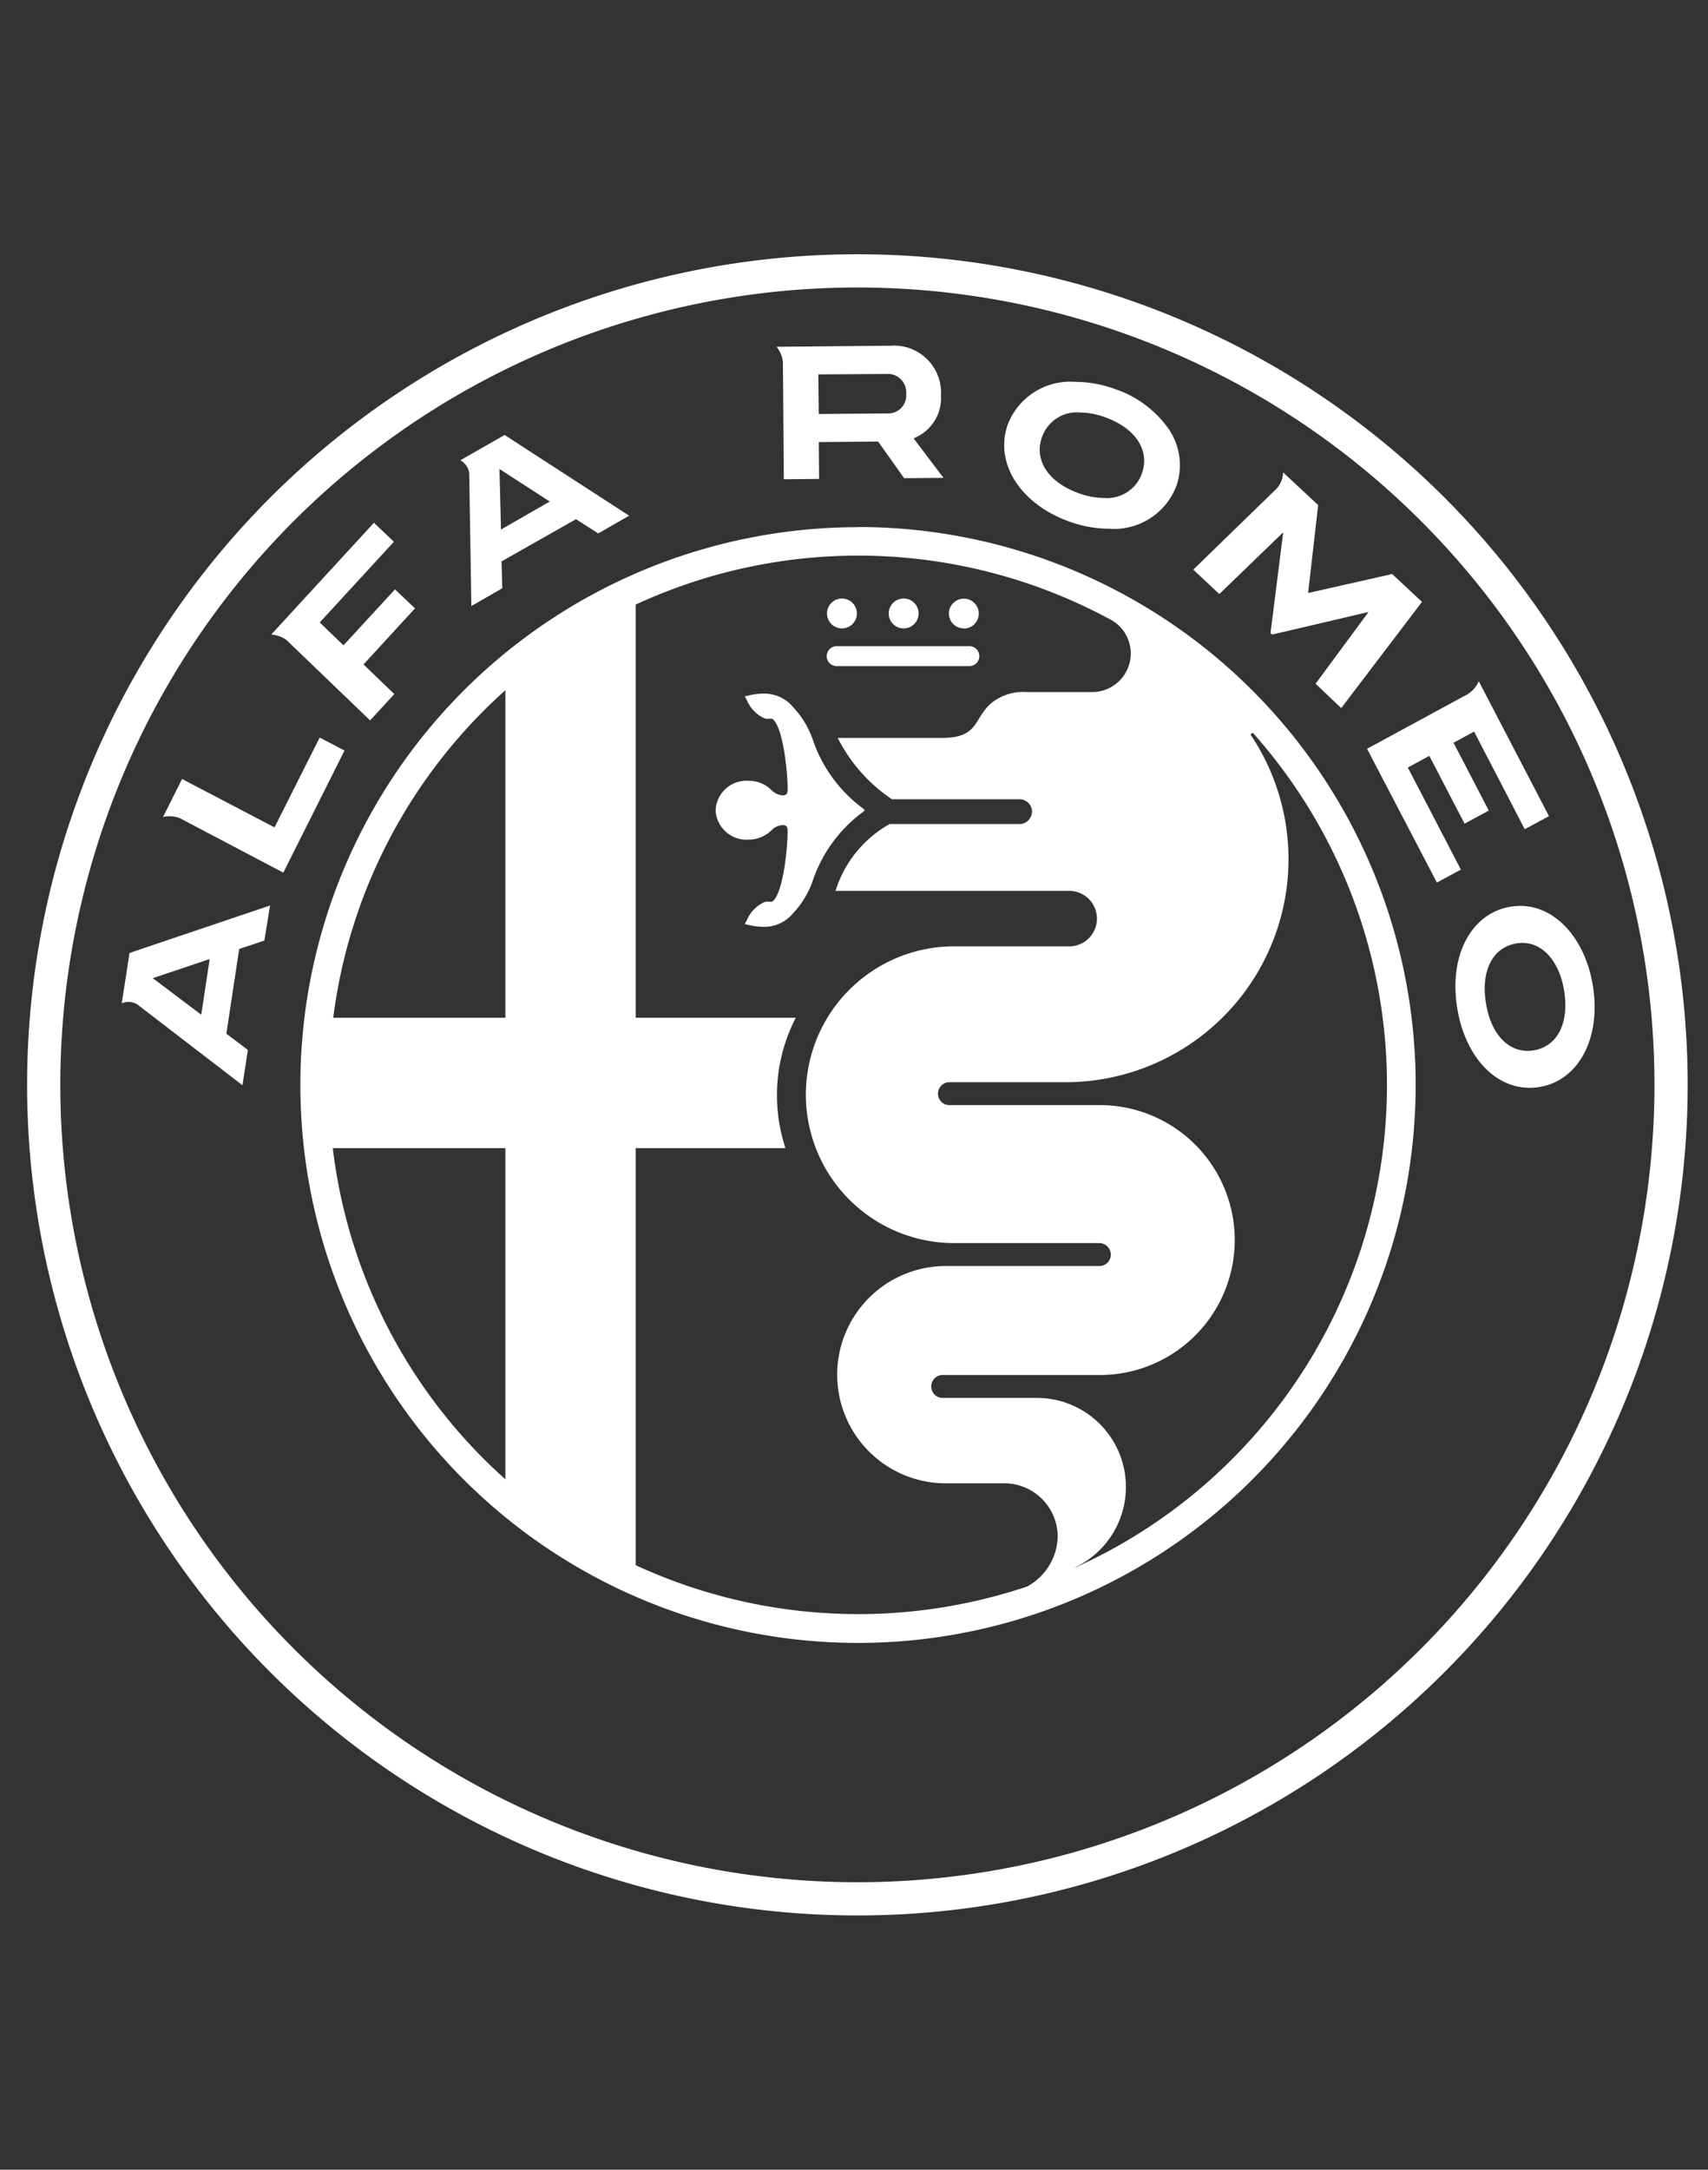
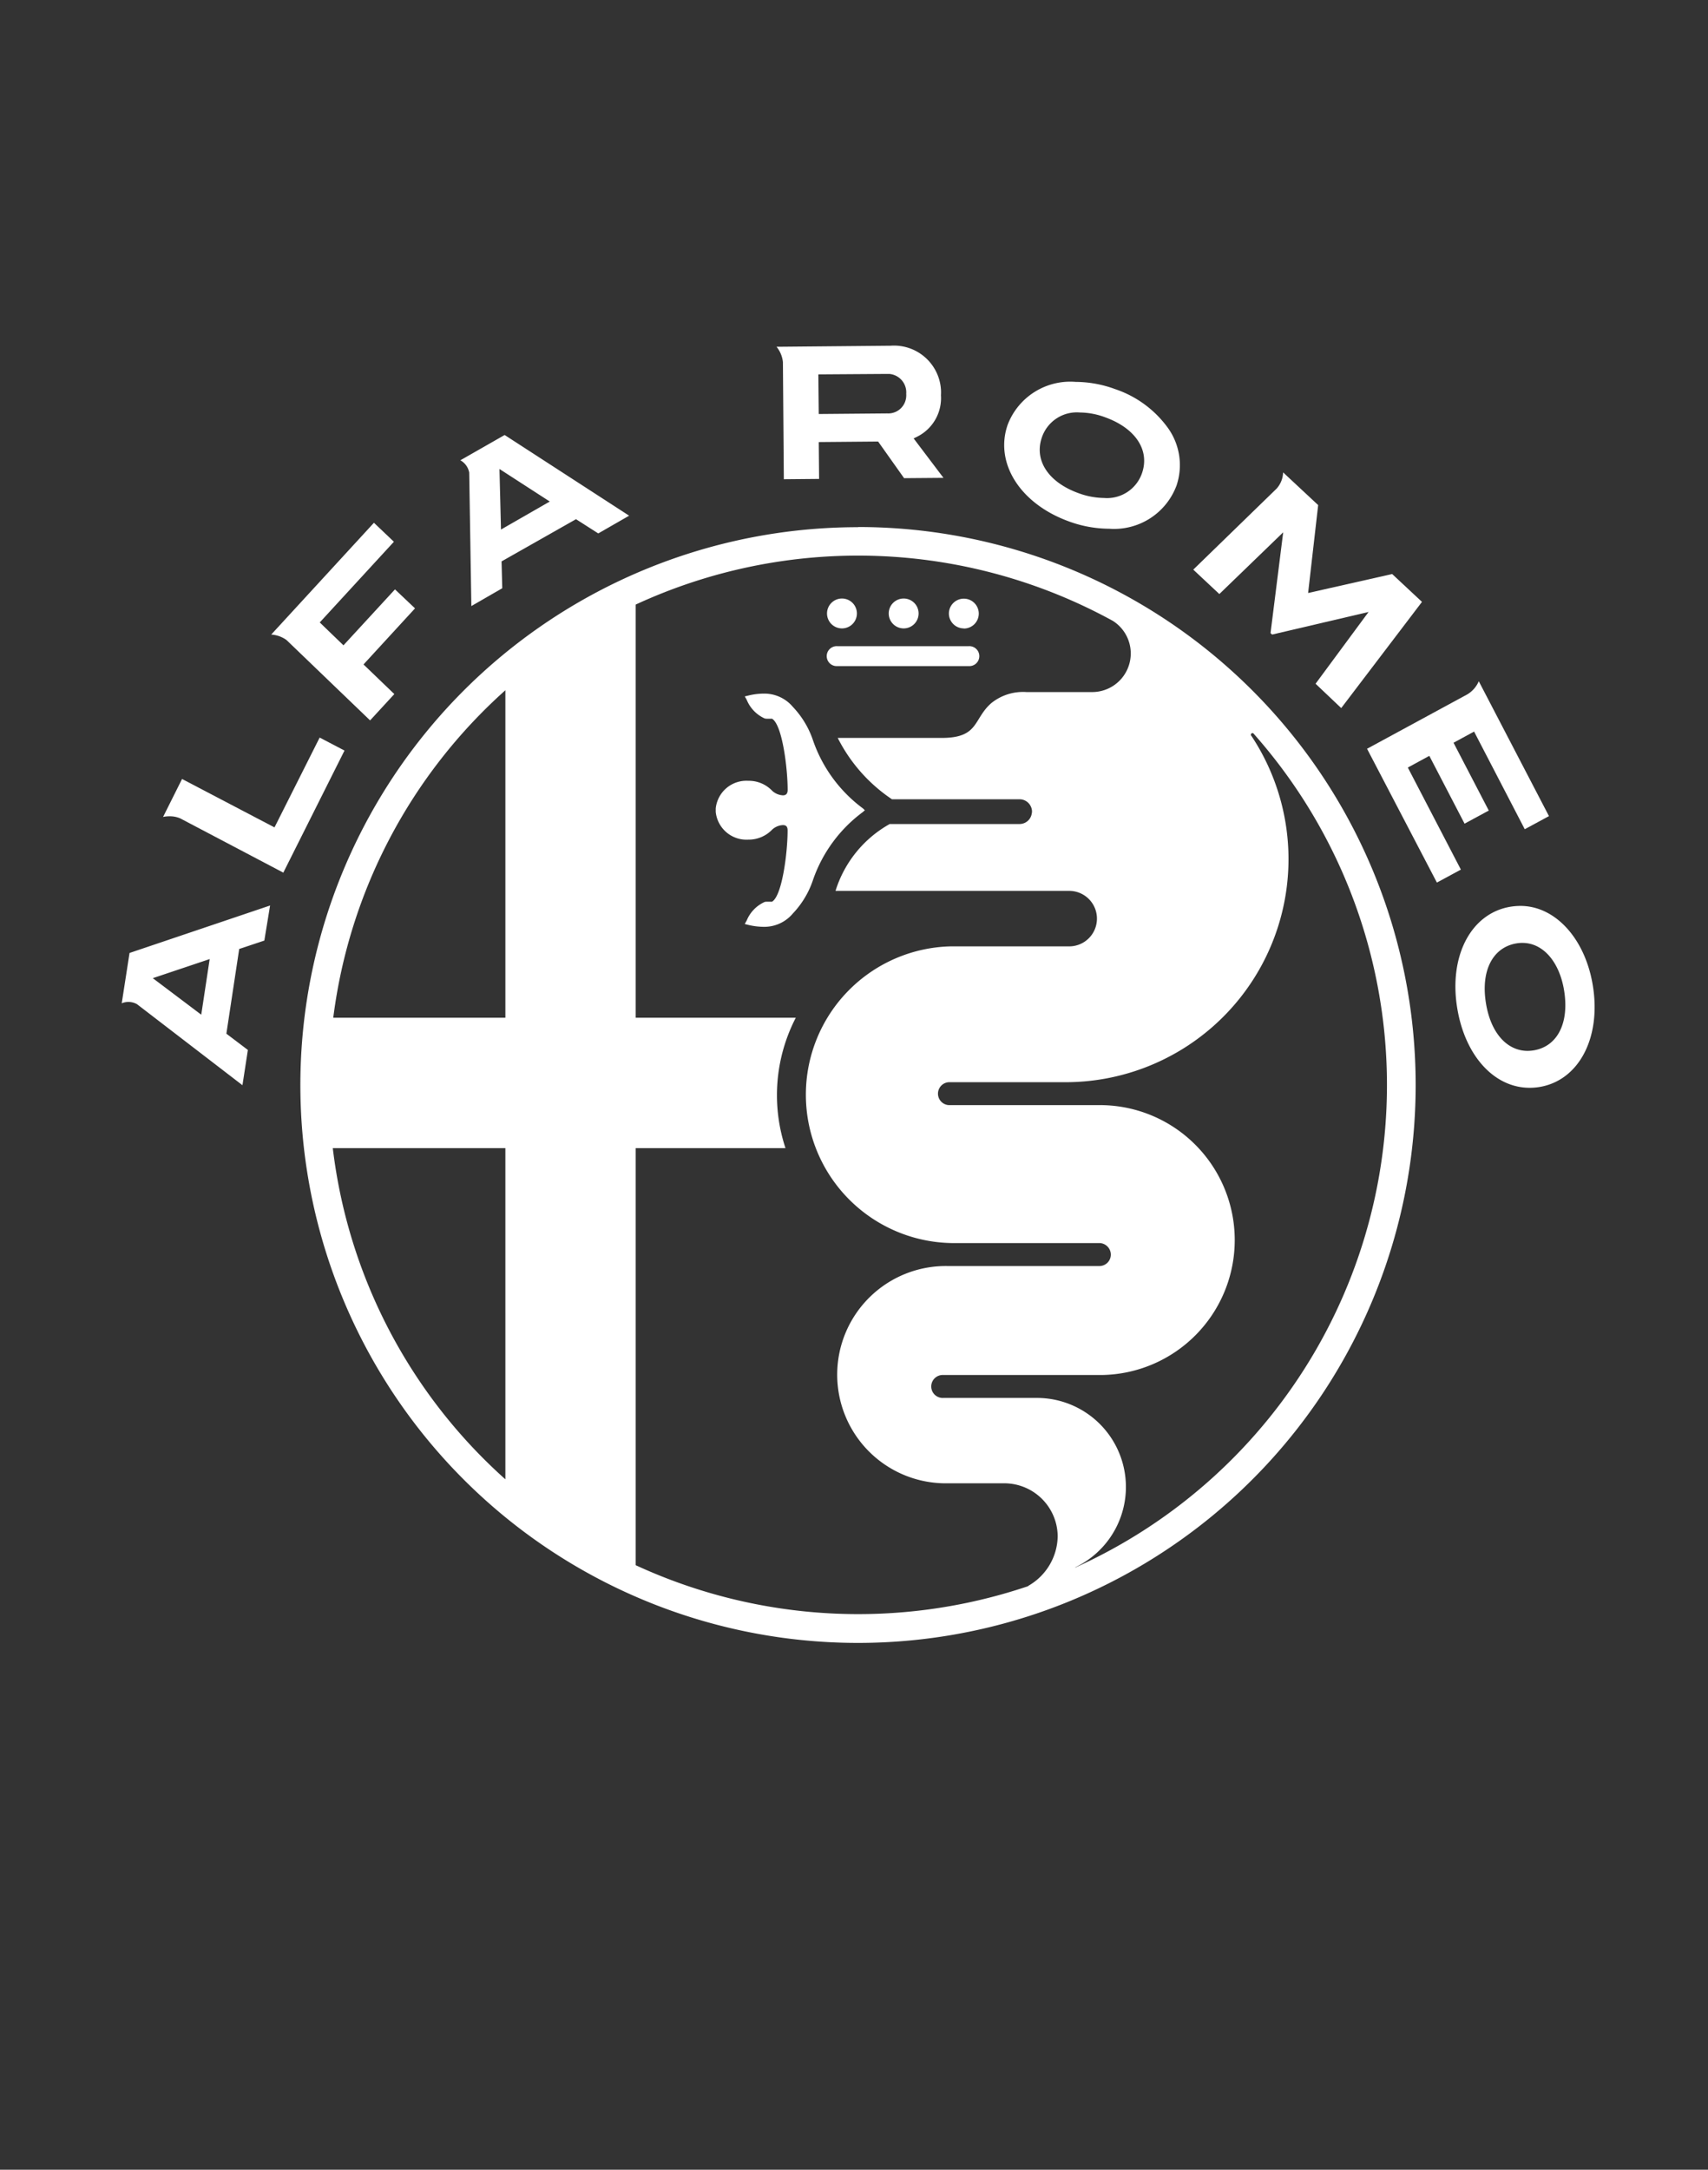
<svg xmlns="http://www.w3.org/2000/svg" width="63" height="80" viewBox="0 0 63 80">
  <rect x="0" y="0" width="63" height="80" fill="#333333" stroke="none" />
  <g id="alfa_romeo_lookbook" data-name="alfa romeo lookbook" transform="translate(1 9.375)">
    <path id="Tracciato_6298" data-name="Tracciato 6298" d="M55.421,30.733c-1.306,0-2.378-1.176-2.669-2.926-.32-1.925.5-3.5,1.95-3.748a2.391,2.391,0,0,1,.378-.032c1.286,0,2.383,1.2,2.669,2.919.32,1.925-.5,3.5-1.943,3.754a2.257,2.257,0,0,1-.385.033m-.264-5.342a1.271,1.271,0,0,0-.231.019c-.875.152-1.313,1.02-1.115,2.212.175,1.078.768,1.75,1.537,1.75a1.53,1.53,0,0,0,.234-.021c.875-.152,1.307-1.022,1.108-2.219-.175-1.05-.777-1.741-1.533-1.741M4.053,27.65h0a.641.641,0,0,0-.315-.082.6.6,0,0,0-.248.05l.288-1.856,5.184-1.75L8.75,25.305l-.927.31L7.35,28.738l.793.6-.2,1.3Zm.583-.959,1.787,1.347.311-2.051Zm44.788-8.458,3.7-2.007a1.047,1.047,0,0,0,.421-.483l2.589,4.973-.893.483-1.869-3.6-.758.412,1.3,2.5-.893.483-1.3-2.5-.793.431,1.957,3.763L52,23.166ZM5.649,20.8a.959.959,0,0,0-.4-.077,1.022,1.022,0,0,0-.234.024l.7-1.4,3.41,1.785,1.666-3.312.916.479L9.45,22.8Zm3.917-6.578h0a1.08,1.08,0,0,0-.562-.2L12.793,9.9l.736.7-2.735,2.975.875.844,1.9-2.063.739.7-1.9,2.068,1.137,1.092-.894.971Zm37.959,1.613,1.955-2.646-3.558.833-.058-.054.467-3.716-2.355,2.276-.962-.9,3.073-2.986a.94.94,0,0,0,.241-.6l.14.131,1.153,1.075L47.25,12.49l3.1-.7,1.1,1.027-2.979,3.916ZM16.307,8.05h0a.655.655,0,0,0-.326-.454l1.633-.932,4.592,2.975-1.139.654-.821-.525L17.5,11.324l.026.99-1.14.657Zm1.172,2.1,1.8-1.033-1.856-1.2ZM39.9,10.12a4.365,4.365,0,0,1-1.47-.269C36.63,9.2,35.679,7.7,36.167,6.289a2.469,2.469,0,0,1,2.508-1.583,4.256,4.256,0,0,1,1.451.264,3.953,3.953,0,0,1,1.96,1.443,2.351,2.351,0,0,1,.31,2.115,2.458,2.458,0,0,1-2.485,1.592ZM38.833,5.834a1.36,1.36,0,0,0-1.4.91c-.3.854.238,1.665,1.356,2.067a2.811,2.811,0,0,0,.934.175,1.364,1.364,0,0,0,1.4-.915c.294-.849-.241-1.659-1.364-2.062a2.738,2.738,0,0,0-.93-.175M27.878,3.974a1.061,1.061,0,0,0-.237-.565h.23l3.979-.037a1.736,1.736,0,0,1,1.857,1.606,1.778,1.778,0,0,1,0,.219,1.589,1.589,0,0,1-.875,1.528L32.7,6.79l1.1,1.454-1.452.012-.958-1.351L29.2,6.924l.012,1.359-1.3.012Zm1.307.455L29.2,5.89l2.526-.022a.663.663,0,0,0,.7-.623.6.6,0,0,0,0-.1.682.682,0,0,0-.628-.733c-.024,0-.048,0-.072,0Z" fill="#fff" />
-     <path id="Tracciato_6299" data-name="Tracciato 6299" d="M30.625,0A30.625,30.625,0,1,0,61.25,30.625,30.625,30.625,0,0,0,30.625,0m0,60.025a29.4,29.4,0,1,1,29.4-29.4,29.4,29.4,0,0,1-29.4,29.4" fill="#fff" />
    <path id="Tracciato_6300" data-name="Tracciato 6300" d="M34.552,13.8A.551.551,0,1,0,34,13.244a.551.551,0,0,0,.552.551m-2.219,0a.551.551,0,1,0-.552-.551.551.551,0,0,0,.552.551m-1.505,6.769L30.9,20.5l-.068-.066a5.252,5.252,0,0,1-1.838-2.494,3.321,3.321,0,0,0-.747-1.249,1.374,1.374,0,0,0-1.069-.492,2.424,2.424,0,0,0-.588.075l-.118.028.074.133a1.281,1.281,0,0,0,.658.679.334.334,0,0,0,.089.011h.152a.086.086,0,0,1,.032,0c.378.219.576,1.829.576,2.625,0,.136-.058.2-.175.2a.639.639,0,0,1-.391-.163,1.188,1.188,0,0,0-.885-.373A1.138,1.138,0,0,0,25.4,20.431v.13A1.139,1.139,0,0,0,26.6,21.583a1.2,1.2,0,0,0,.885-.373.633.633,0,0,1,.391-.163c.126,0,.175.061.175.2,0,.8-.2,2.413-.576,2.625a.086.086,0,0,1-.032,0h-.152a.333.333,0,0,0-.089.01,1.284,1.284,0,0,0-.658.679l-.074.133.118.03a2.532,2.532,0,0,0,.588.074,1.372,1.372,0,0,0,1.069-.492,3.317,3.317,0,0,0,.747-1.25,5.245,5.245,0,0,1,1.838-2.493m-.175-10.5A20.569,20.569,0,1,0,51.217,30.635v-.01A20.569,20.569,0,0,0,30.649,10.057M17.641,45.169a19.465,19.465,0,0,1-6.366-12.211h6.366Zm0-17.019H11.292a19.474,19.474,0,0,1,6.349-12.075ZM36.925,49.108a19.576,19.576,0,0,1-14.478-.773V32.958h5.526a6.212,6.212,0,0,1,.38-4.808H22.447V12.917a19.542,19.542,0,0,1,17.6.6,1.423,1.423,0,0,1-.758,2.625H36.86a1.86,1.86,0,0,0-1.293.406c-.678.588-.445,1.285-1.834,1.285H29.9A5.949,5.949,0,0,0,31.9,20.095h4.707a.458.458,0,0,1,.424.285.443.443,0,0,1,.035.165.346.346,0,0,1-.011.084.453.453,0,0,1-.448.378H31.818a4.281,4.281,0,0,0-2,2.466h8.652a1.023,1.023,0,0,1,0,2.045H34.091a5.471,5.471,0,0,0,0,10.94H39.55a.428.428,0,0,1,.423.428.421.421,0,0,1-.421.419h-5.6a4.006,4.006,0,1,0-.005,8.011h2.119a1.97,1.97,0,0,1,1.947,1.957,2.142,2.142,0,0,1-1.09,1.827m1.736-.686-.068.033.063-.03a3.283,3.283,0,0,0-1.4-6.249H33.8a.423.423,0,0,1-.055-.845.252.252,0,0,1,.055,0h5.838a4.976,4.976,0,0,0,0-9.951H34a.423.423,0,0,1,0-.845h4.3A8.226,8.226,0,0,0,45.173,17.78l-.023-.03a.076.076,0,0,1-.011-.035.059.059,0,0,1,.06-.059.037.037,0,0,1,.04.019,19.516,19.516,0,0,1-6.578,30.747m-8.78-33.237h4.854a.368.368,0,1,0,0-.735H29.881a.368.368,0,1,0,0,.735m.175-1.39a.551.551,0,1,0-.551-.551.551.551,0,0,0,.551.551" fill="#fff" />
-     <rect id="Rettangolo_1268" data-name="Rettangolo 1268" width="63" height="80" transform="translate(-1 -9.375)" fill="none" />
  </g>
</svg>